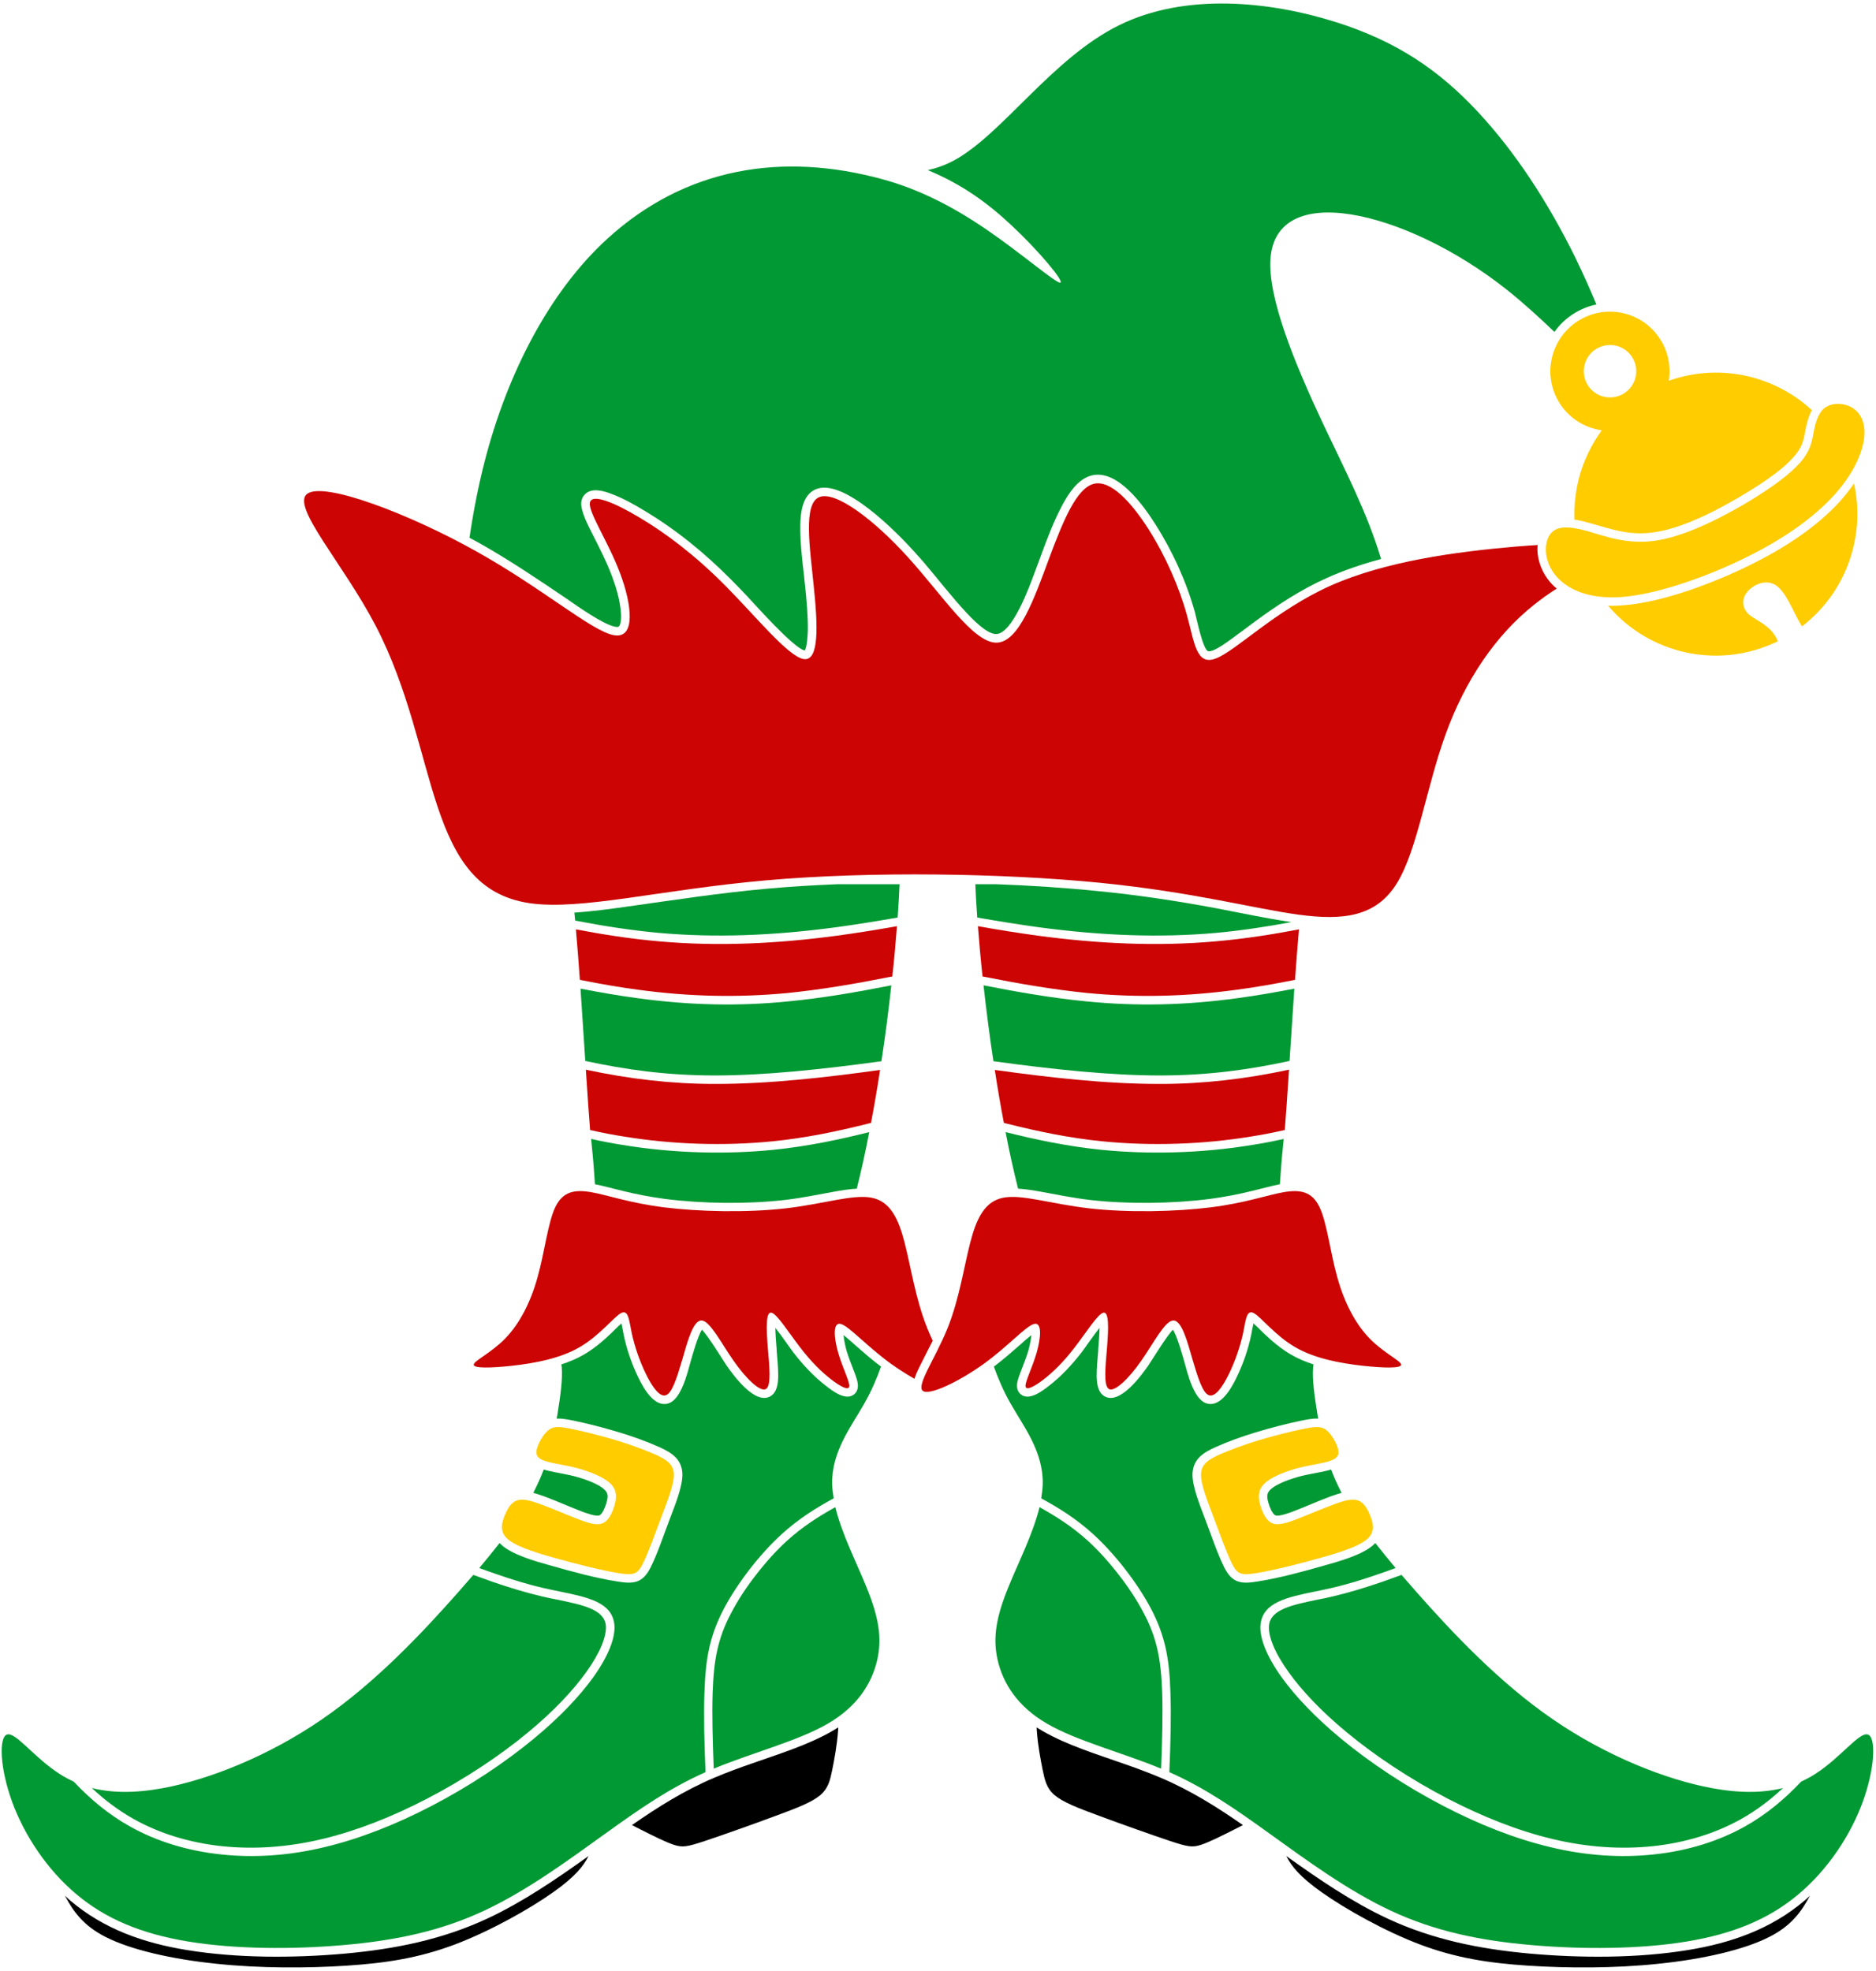
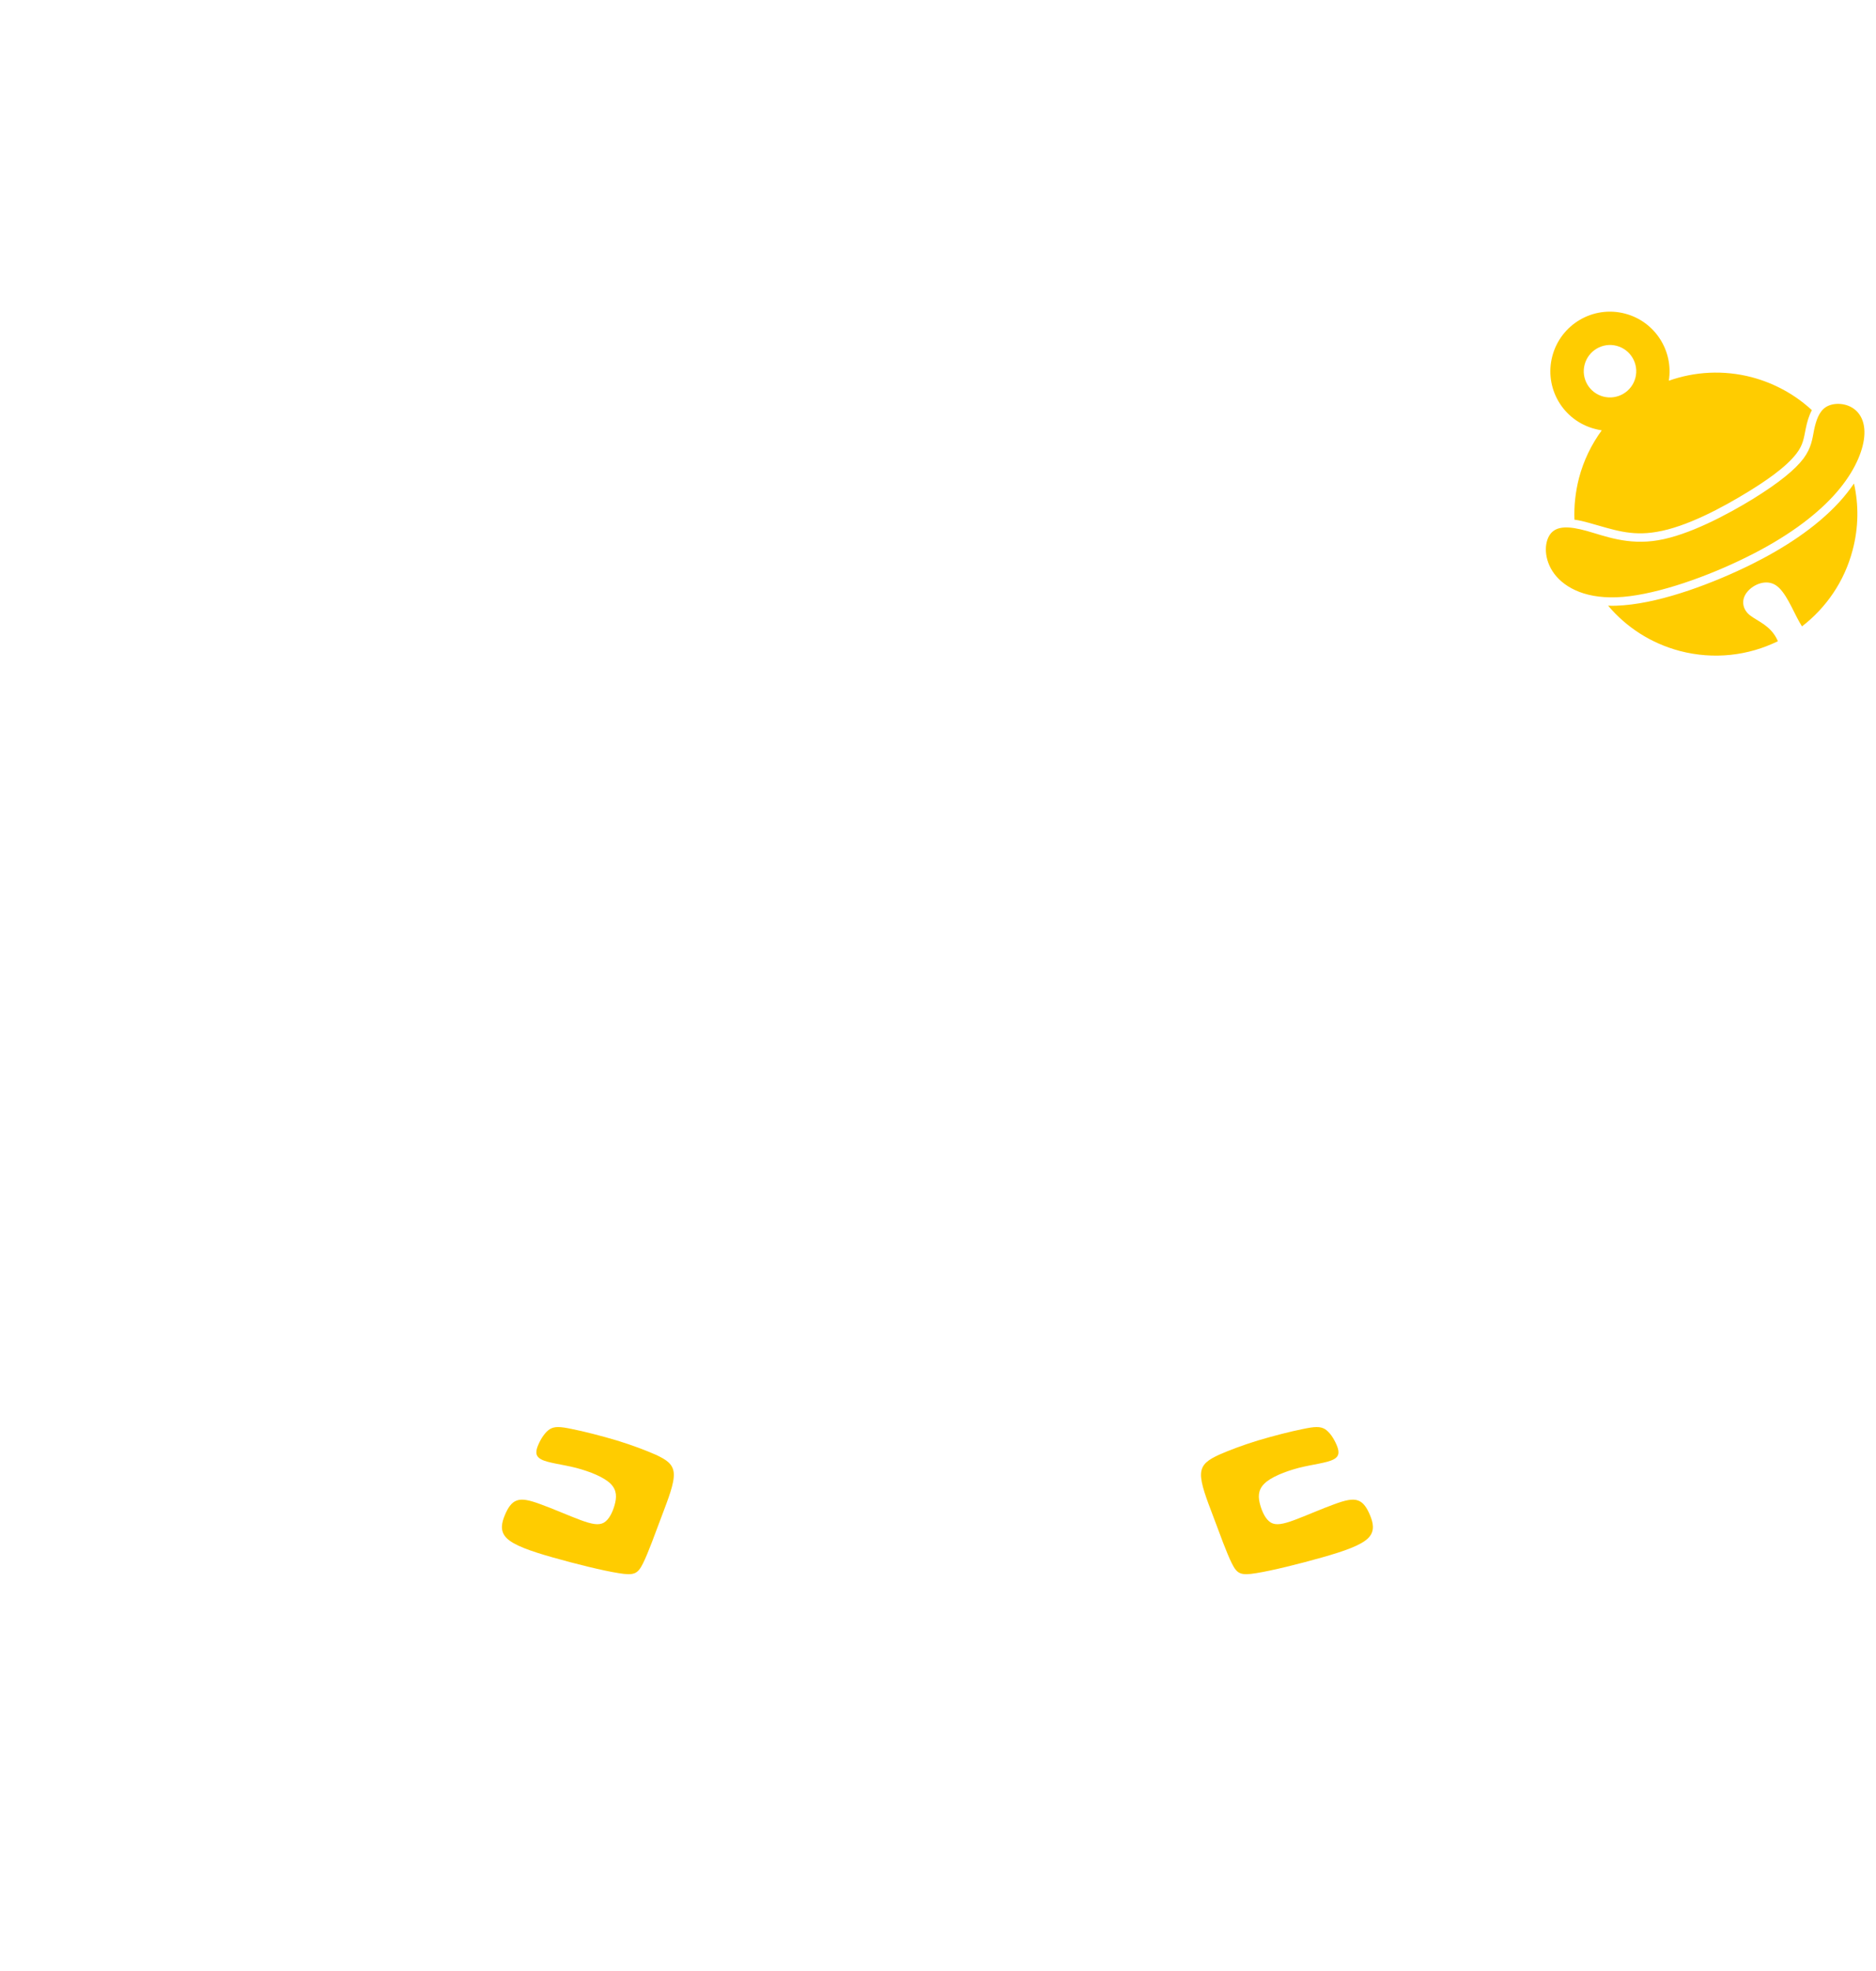
<svg xmlns="http://www.w3.org/2000/svg" width="412" height="433" viewBox="0 0 412 433" fill="none">
-   <path fill-rule="evenodd" clip-rule="evenodd" d="M335.978 429.107C325.068 428.117 314.728 426.067 304.728 421.417C296.858 417.737 289.568 412.737 282.488 407.677C283.608 409.877 285.438 412.227 290.268 415.637C295.418 419.287 304.008 424.137 311.878 427.117C319.748 430.067 326.888 431.187 335.598 431.757C344.308 432.327 354.588 432.357 364.258 431.337C373.898 430.347 382.978 428.297 388.548 425.457C393.428 422.987 395.628 419.877 397.498 416.387C397.108 416.777 396.688 417.137 396.258 417.507C388.878 423.747 380.168 426.787 370.698 428.327C359.638 430.137 347.188 430.107 335.978 429.107ZM271.038 401.867C271.698 401.537 272.338 401.207 272.968 400.877C267.238 396.897 261.458 393.257 254.888 390.477C252.178 389.327 249.398 388.307 246.628 387.347C240.898 385.327 234.328 383.307 229.058 380.267C228.578 379.997 228.128 379.697 227.668 379.427C227.668 379.637 227.698 379.847 227.698 380.087C227.938 383.437 228.508 386.357 228.968 388.677C229.448 391.027 229.838 392.777 231.588 394.287C233.368 395.797 236.498 397.057 241.448 398.867C246.388 400.707 253.108 403.087 256.998 404.387C260.858 405.657 261.848 405.837 263.718 405.227C265.588 404.617 268.288 403.247 271.038 401.867ZM75.768 429.107C86.678 428.117 97.018 426.067 107.018 421.417C114.888 417.737 122.178 412.737 129.258 407.677C128.138 409.877 126.308 412.227 121.478 415.637C116.328 419.287 107.738 424.137 99.868 427.117C91.998 430.067 84.858 431.187 76.148 431.757C67.438 432.327 57.158 432.357 47.488 431.337C37.848 430.347 28.768 428.297 23.198 425.457C18.318 422.987 16.118 419.877 14.248 416.387C14.638 416.777 15.058 417.137 15.488 417.507C22.868 423.747 31.578 426.787 41.048 428.327C52.108 430.137 64.558 430.107 75.768 429.107ZM140.718 401.867C140.058 401.537 139.418 401.207 138.788 400.877C144.518 396.897 150.298 393.257 156.868 390.477C159.578 389.327 162.358 388.307 165.128 387.347C170.858 385.327 177.428 383.307 182.698 380.267C183.178 379.997 183.628 379.697 184.088 379.427C184.088 379.637 184.058 379.847 184.058 380.087C183.818 383.437 183.248 386.357 182.788 388.677C182.308 391.027 181.918 392.777 180.168 394.287C178.388 395.797 175.258 397.057 170.308 398.867C165.368 400.707 158.648 403.087 154.758 404.387C150.898 405.657 149.908 405.837 148.038 405.227C146.168 404.617 143.458 403.247 140.718 401.867Z" fill="black" />
  <path fill-rule="evenodd" clip-rule="evenodd" d="M263.767 323.687C263.647 325.857 265.007 329.267 266.447 333.087C267.887 336.907 269.397 341.137 270.547 343.427C271.697 345.717 272.478 346.107 275.908 345.537C279.348 344.997 285.428 343.487 290.318 342.097C295.228 340.707 298.937 339.417 300.507 337.817C302.077 336.217 301.497 334.317 300.867 332.787C300.207 331.217 299.447 330.017 298.277 329.597C297.097 329.147 295.507 329.477 292.947 330.437C290.357 331.367 286.797 332.937 284.267 333.877C281.737 334.807 280.257 335.087 279.117 334.447C277.997 333.787 277.217 332.187 276.767 330.587C276.317 328.957 276.197 327.367 277.637 325.917C279.077 324.467 282.127 323.237 285.227 322.417C288.297 321.637 291.467 321.337 292.887 320.547C294.337 319.797 294.067 318.587 293.487 317.257C292.917 315.957 292.037 314.577 290.987 313.907C289.937 313.277 288.727 313.337 286.167 313.877C283.577 314.387 279.657 315.387 276.247 316.407C272.837 317.457 269.977 318.547 267.717 319.537C265.487 320.587 263.887 321.517 263.767 323.687ZM147.977 323.687C148.097 325.857 146.737 329.267 145.297 333.087C143.857 336.907 142.347 341.137 141.197 343.427C140.047 345.717 139.267 346.107 135.837 345.537C132.397 344.997 126.317 343.487 121.427 342.097C116.517 340.707 112.807 339.417 111.237 337.817C109.667 336.217 110.248 334.317 110.878 332.787C111.538 331.217 112.298 330.017 113.468 329.597C114.648 329.147 116.237 329.477 118.797 330.437C121.387 331.367 124.947 332.937 127.477 333.877C130.007 334.807 131.488 335.087 132.628 334.447C133.748 333.787 134.527 332.187 134.977 330.587C135.427 328.957 135.547 327.367 134.107 325.917C132.657 324.467 129.617 323.237 126.517 322.417C123.447 321.637 120.277 321.337 118.857 320.547C117.407 319.797 117.677 318.587 118.257 317.257C118.827 315.957 119.707 314.577 120.757 313.907C121.807 313.277 123.017 313.337 125.577 313.877C128.167 314.387 132.088 315.387 135.498 316.407C138.908 317.457 141.768 318.547 144.028 319.537C146.258 320.587 147.857 321.517 147.977 323.687ZM384.717 82.857C389.837 84.217 394.297 86.747 397.917 90.087C397.257 91.327 396.867 92.707 396.587 94.067C396.137 96.327 395.987 97.717 394.537 99.617C392.127 102.777 387.338 105.917 383.958 107.997C378.318 111.467 370.368 115.747 363.828 116.827C358.068 117.817 354.307 116.317 348.938 114.837C347.978 114.567 346.887 114.297 345.777 114.147C345.657 111.137 345.988 108.087 346.768 105.017C347.788 101.127 349.538 97.577 351.768 94.527C351.258 94.437 350.747 94.347 350.227 94.197C343.237 92.357 339.077 85.217 340.917 78.227C342.757 71.237 349.898 67.047 356.888 68.887C363.458 70.607 367.557 77.057 366.497 83.627C372.177 81.617 378.477 81.227 384.717 82.857ZM407.167 106.207C408.217 110.877 408.187 115.847 406.867 120.827C405.057 127.757 401.017 133.517 395.747 137.587C395.567 137.287 395.388 137.017 395.208 136.687C393.668 133.977 392.167 129.967 389.997 128.547C387.857 127.157 385.088 128.367 383.758 129.967C382.428 131.537 382.577 133.467 383.938 134.817C385.327 136.147 387.888 136.897 389.578 139.277C389.908 139.727 390.208 140.267 390.448 140.847C383.998 144.007 376.437 144.947 368.927 142.987C362.537 141.297 357.147 137.747 353.167 133.037C354.317 133.097 355.487 133.037 356.607 132.947C365.467 132.227 376.498 127.977 384.518 124.027C391.508 120.557 398.707 116.007 403.987 110.227C405.087 109.017 406.167 107.657 407.167 106.207ZM355.027 75.957C358.127 76.767 359.967 79.937 359.157 83.007C358.347 86.077 355.177 87.917 352.107 87.107C349.037 86.297 347.198 83.157 348.008 80.087C348.818 77.007 351.957 75.167 355.027 75.957ZM398.397 94.457C398.817 92.467 399.448 90.387 401.018 89.397C402.618 88.407 405.148 88.467 406.958 89.667C408.768 90.867 409.847 93.197 409.337 96.597C408.827 99.977 406.777 104.437 402.617 108.957C398.457 113.477 392.217 118.117 383.657 122.337C375.127 126.587 364.278 130.447 356.448 131.107C348.578 131.767 343.758 129.207 341.378 126.077C338.998 122.917 339.087 119.147 340.477 117.307C341.867 115.467 344.547 115.527 348.467 116.617C352.357 117.697 357.448 119.807 364.138 118.667C370.828 117.547 379.117 113.177 384.967 109.597C390.817 105.977 394.247 103.117 396.057 100.737C397.827 98.347 398.007 96.447 398.397 94.457Z" fill="#FFCC00" />
-   <path fill-rule="evenodd" clip-rule="evenodd" d="M196.987 203.437C196.717 206.997 196.387 210.697 195.967 214.497L195.397 214.587C187.987 216.067 180.477 217.357 172.947 218.117C161.917 219.167 151.157 218.897 140.157 217.397C136.027 216.857 131.927 216.127 127.827 215.317L127.347 215.227C127.077 211.337 126.777 207.537 126.477 204.137C132.507 205.287 138.537 206.217 144.647 206.757C157.757 207.937 170.807 207.267 183.857 205.517C188.247 204.917 192.617 204.217 196.987 203.437ZM193.277 235.017C192.677 238.997 192.007 242.887 191.287 246.647L190.447 246.857C183.577 248.577 176.737 249.987 169.677 250.687C158.917 251.767 147.617 251.377 136.977 249.637C134.717 249.277 132.457 248.857 130.197 248.337L129.597 248.217C129.387 245.777 129.057 240.897 128.667 234.957C138.127 236.977 147.357 238.087 157.027 238.087C169.047 238.097 181.377 236.647 193.277 235.017ZM214.767 203.437C215.037 206.997 215.367 210.697 215.787 214.497L216.357 214.587C223.767 216.067 231.277 217.357 238.807 218.117C249.837 219.167 260.597 218.897 271.597 217.397C275.727 216.857 279.827 216.127 283.927 215.317L284.407 215.227C284.677 211.337 284.977 207.537 285.277 204.137C279.247 205.287 273.217 206.217 267.107 206.757C253.997 207.937 240.947 207.267 227.897 205.517C223.507 204.917 219.137 204.217 214.767 203.437ZM218.477 235.017C219.077 238.997 219.747 242.887 220.467 246.647L221.307 246.857C228.177 248.577 235.017 249.987 242.077 250.687C252.837 251.767 264.137 251.377 274.777 249.637C277.037 249.277 279.297 248.857 281.557 248.337L282.157 248.217C282.367 245.777 282.697 240.897 283.087 234.957C273.627 236.977 264.397 238.087 254.727 238.087C242.707 238.097 230.377 236.647 218.477 235.017ZM220.337 263.077C224.437 262.267 230.857 264.467 239.327 265.427C247.797 266.387 258.317 266.147 265.937 265.187C273.527 264.227 278.237 262.507 281.877 261.867C285.527 261.237 288.117 261.687 289.777 265.117C291.437 268.557 292.127 275.037 293.697 280.577C295.237 286.127 297.677 290.797 300.777 293.987C303.877 297.177 307.707 298.927 307.707 299.747C307.737 300.587 303.967 300.497 299.237 299.987C294.537 299.447 288.867 298.477 284.467 295.917C280.067 293.387 276.937 289.257 275.337 288.417C273.707 287.577 273.587 290.047 272.987 292.907C272.357 295.767 271.267 298.997 269.887 301.797C268.527 304.597 266.877 306.947 265.517 306.467C264.157 306.017 263.107 302.727 261.927 298.717C260.777 294.707 259.517 289.977 257.677 290.037C255.837 290.097 253.397 294.947 250.657 298.867C247.917 302.817 244.807 305.797 243.547 305.107C242.277 304.387 242.797 299.987 243.127 295.917C243.457 291.847 243.577 288.107 242.347 288.327C241.107 288.567 238.517 292.727 236.047 295.917C233.607 299.137 231.317 301.337 229.237 302.967C227.157 304.567 225.347 305.527 225.227 304.507C225.107 303.517 226.677 300.497 227.637 297.217C228.597 293.937 228.907 290.377 227.127 290.797C225.347 291.217 221.457 295.647 216.097 299.537C210.737 303.397 203.917 306.737 202.597 305.447C201.297 304.147 205.487 298.217 208.087 291.767C210.677 285.317 211.677 278.387 213.057 273.017C214.437 267.647 216.247 263.867 220.337 263.077ZM191.407 263.077C187.307 262.267 180.887 264.467 172.417 265.427C163.947 266.387 153.427 266.147 145.807 265.187C138.217 264.227 133.507 262.507 129.867 261.867C126.217 261.237 123.627 261.687 121.967 265.117C120.307 268.557 119.617 275.037 118.047 280.577C116.507 286.127 114.067 290.797 110.967 293.987C107.867 297.177 104.037 298.927 104.037 299.747C104.007 300.587 107.777 300.497 112.507 299.987C117.207 299.447 122.877 298.477 127.277 295.917C131.677 293.387 134.807 289.257 136.407 288.417C138.037 287.577 138.157 290.047 138.757 292.907C139.387 295.767 140.477 298.997 141.857 301.797C143.217 304.597 144.867 306.947 146.227 306.467C147.587 306.017 148.637 302.727 149.817 298.717C150.967 294.707 152.227 289.977 154.067 290.037C155.907 290.097 158.347 294.947 161.087 298.867C163.827 302.817 166.937 305.797 168.197 305.107C169.467 304.387 168.947 299.987 168.617 295.917C168.287 291.847 168.167 288.107 169.397 288.327C170.637 288.567 173.227 292.727 175.697 295.917C178.137 299.137 180.427 301.337 182.507 302.967C184.587 304.567 186.397 305.527 186.517 304.507C186.637 303.517 185.067 300.497 184.107 297.217C183.147 293.937 182.837 290.377 184.617 290.797C186.397 291.217 190.287 295.647 195.647 299.537C197.307 300.717 199.087 301.857 200.827 302.857C201.187 301.677 201.787 300.537 202.187 299.727C203.057 297.947 203.967 296.227 204.837 294.487C204.417 293.587 204.027 292.677 203.657 291.777C201.067 285.327 200.067 278.397 198.687 273.027C197.317 267.657 195.507 263.867 191.407 263.077ZM96.117 177.247C92.317 165.887 89.637 151.147 82.527 137.497C75.417 123.817 63.867 111.217 67.457 108.477C71.077 105.707 89.787 112.817 104.497 121.047C119.207 129.247 129.907 138.617 134.787 139.517C139.667 140.417 138.797 132.857 136.177 125.897C133.557 118.937 129.217 112.577 129.547 110.437C129.907 108.297 134.907 110.347 140.577 113.757C146.247 117.137 152.567 121.867 159.297 128.647C166.047 135.457 173.157 144.287 176.537 144.767C179.947 145.247 179.607 137.327 178.707 128.707C177.837 120.057 176.387 110.717 179.887 109.207C183.387 107.697 191.847 114.057 199.387 122.377C206.947 130.727 213.647 141.037 218.707 141.157C223.737 141.307 227.207 131.237 230.367 122.747C233.527 114.247 236.427 107.287 240.157 106.287C243.867 105.297 248.417 110.267 252.217 116.207C255.987 122.147 258.997 129.017 260.657 135.077C262.347 141.137 262.677 146.377 267.107 144.597C271.567 142.847 280.127 134.077 292.177 128.657C304.267 123.267 319.817 121.187 332.777 120.067C334.467 119.947 336.127 119.797 337.687 119.707C337.417 122.327 338.377 125.197 339.917 127.207C340.487 127.987 341.157 128.687 341.877 129.287C340.217 130.337 338.557 131.517 336.967 132.787C328.407 139.567 321.777 149.457 317.497 161.237C313.217 173.017 311.287 186.707 306.767 194.027C302.247 201.317 295.137 202.257 285.127 200.897C275.117 199.537 262.227 195.957 241.307 193.877C220.417 191.827 191.487 191.317 168.257 193.367C145.017 195.417 127.447 200.057 116.207 198.367C104.917 196.657 99.937 188.637 96.117 177.247Z" fill="#CC0404" />
-   <path fill-rule="evenodd" clip-rule="evenodd" d="M228.178 203.677C242.188 205.547 254.758 205.997 266.968 204.917C272.578 204.407 278.118 203.557 283.608 202.537C278.058 201.727 272.458 200.517 266.938 199.467C258.378 197.867 249.818 196.577 241.108 195.727C233.698 194.977 226.188 194.487 218.688 194.217H214.198C214.288 196.537 214.438 198.977 214.618 201.537C219.258 202.347 223.778 203.077 228.178 203.677ZM218.168 233.097C231.338 234.907 243.938 236.227 254.728 236.227C265.638 236.227 274.708 234.867 283.208 233.037C283.538 228.097 283.898 222.547 284.258 217.157C280.038 217.967 275.878 218.697 271.838 219.237C260.178 220.837 249.568 221.047 238.628 219.957C231.188 219.237 223.618 217.937 215.998 216.427C216.608 221.907 217.328 227.547 218.168 233.097ZM275.068 251.477C263.798 253.347 252.168 253.587 241.888 252.557C234.298 251.777 227.478 250.327 220.848 248.667C221.688 253.097 222.628 257.287 223.588 261.087C225.278 261.177 226.998 261.477 228.528 261.747C232.208 262.407 235.788 263.167 239.528 263.587C247.758 264.517 257.458 264.397 265.688 263.347C268.818 262.927 271.868 262.357 274.938 261.597C276.988 261.117 279.038 260.517 281.088 260.117C281.298 257.017 281.358 255.717 281.928 250.167C279.688 250.667 277.388 251.117 275.068 251.477ZM183.578 203.677C169.568 205.547 156.998 205.997 144.788 204.917C138.548 204.347 132.398 203.377 126.318 202.207C126.258 201.607 126.198 201.027 126.138 200.457C130.208 200.187 134.308 199.617 137.978 199.097C148.138 197.677 158.168 196.117 168.418 195.207C173.598 194.727 178.818 194.427 184.028 194.217H197.558C197.468 196.537 197.318 198.977 197.138 201.537C192.498 202.347 187.978 203.077 183.578 203.677ZM193.578 233.097C180.408 234.907 167.808 236.227 157.018 236.227C146.108 236.227 137.038 234.867 128.538 233.037C128.208 228.097 127.848 222.547 127.488 217.157C131.708 217.967 135.868 218.697 139.908 219.237C151.568 220.837 162.178 221.047 173.118 219.957C180.558 219.237 188.128 217.937 195.748 216.427C195.148 221.907 194.428 227.547 193.578 233.097ZM136.678 251.477C147.948 253.347 159.578 253.587 169.858 252.557C177.448 251.777 184.268 250.327 190.898 248.667C190.058 253.097 189.118 257.287 188.158 261.087C186.468 261.177 184.748 261.477 183.218 261.747C179.538 262.407 175.958 263.167 172.218 263.587C163.988 264.517 154.288 264.397 146.058 263.347C142.928 262.927 139.878 262.357 136.808 261.597C134.758 261.117 132.708 260.517 130.658 260.117C130.448 257.017 130.388 255.717 129.818 250.167C132.068 250.667 134.358 251.117 136.678 251.477ZM289.358 310.847L289.508 311.597C288.268 311.537 286.978 311.807 285.768 312.047C282.418 312.737 278.988 313.647 275.698 314.637C272.748 315.537 269.758 316.597 266.958 317.857C264.338 319.037 262.078 320.417 261.898 323.587C261.748 326.477 263.678 330.997 264.698 333.747C265.998 337.157 267.258 341.007 268.858 344.267C270.608 347.737 272.568 347.977 276.208 347.367C280.998 346.617 286.158 345.197 290.828 343.867C293.958 342.997 299.538 341.457 301.828 339.137C301.918 339.047 301.978 338.987 302.038 338.927C303.398 340.677 304.898 342.487 306.498 344.417C305.318 344.837 304.148 345.287 302.938 345.687C299.378 346.927 295.798 348.037 292.238 348.847C291.088 349.117 289.978 349.327 288.858 349.567C282.648 350.837 277.318 351.947 276.828 356.857C276.558 359.687 278.128 363.727 281.438 368.367C284.418 372.527 288.818 377.197 294.548 381.927C300.818 387.107 308.648 392.357 317.088 396.727C324.618 400.647 332.668 403.867 340.418 405.707C348.378 407.637 356.058 408.087 363.108 407.337C370.608 406.557 377.428 404.417 383.148 401.217C387.968 398.537 391.978 395.127 395.568 391.327C396.648 390.817 397.708 390.277 398.668 389.637C404.248 386.077 408.308 380.387 410.208 380.987C412.078 381.587 411.748 388.517 409.088 395.787C406.438 403.047 401.468 410.617 395.018 416.037C388.568 421.487 380.668 424.777 370.368 426.467C360.088 428.157 347.398 428.217 336.128 427.217C324.858 426.227 314.998 424.147 305.508 419.717C295.988 415.287 286.788 408.477 278.808 402.747C271.248 397.297 264.768 392.797 256.808 389.247C257.078 382.797 257.228 376.737 257.048 371.857C256.928 367.937 256.628 364.777 255.968 361.877C255.308 358.957 254.308 356.297 252.838 353.467C251.358 350.637 249.368 347.617 247.168 344.757C244.998 341.957 242.588 339.267 240.148 337.037C236.348 333.567 232.528 331.217 228.668 329.107C228.848 328.027 228.968 326.967 228.998 325.977C229.148 318.837 224.808 313.347 222.008 308.407C220.318 305.457 219.178 302.707 218.268 300.177C220.288 298.667 222.158 297.017 224.058 295.357C224.448 294.997 225.598 293.967 226.498 293.247C226.408 294.457 226.018 296.047 225.838 296.687C225.388 298.167 224.818 299.607 224.268 301.027C223.878 302.077 223.218 303.617 223.368 304.737C223.428 305.307 223.698 305.857 224.148 306.247C225.988 307.787 228.878 305.557 230.358 304.407C233.068 302.327 235.418 299.767 237.528 297.057C238.158 296.247 240.028 293.467 241.478 291.667C241.448 293.207 241.298 295.077 241.238 295.767C241.208 296.097 241.178 296.457 241.178 296.787C241.028 298.597 240.848 300.437 240.848 302.207C240.878 303.807 241.058 305.857 242.628 306.727C245.978 308.567 250.618 302.177 252.178 299.947C253.078 298.617 256.278 293.347 257.598 292.077C258.528 293.437 259.798 298.077 260.128 299.217C260.818 301.687 262.148 307.297 264.888 308.227C268.048 309.307 270.438 304.877 271.548 302.617C272.968 299.697 274.108 296.437 274.768 293.277C274.858 292.827 275.068 291.587 275.278 290.687C276.088 291.377 277.088 292.437 277.538 292.857C279.378 294.607 281.308 296.237 283.508 297.527C285.048 298.427 286.728 299.127 288.478 299.697C288.448 299.907 288.418 300.087 288.388 300.297C288.178 303.017 288.638 306.327 289.358 310.847ZM307.798 345.927C308.848 347.137 309.938 348.397 311.088 349.697C318.988 358.647 329.288 369.587 341.018 377.637C352.738 385.717 365.878 390.897 375.978 392.767C382.218 393.917 387.278 393.817 391.588 392.737C388.788 395.357 385.738 397.677 382.278 399.607C376.788 402.677 370.188 404.757 362.958 405.517C356.088 406.237 348.608 405.787 340.868 403.917C333.278 402.107 325.408 398.947 317.968 395.087C309.678 390.777 301.938 385.627 295.758 380.497C290.178 375.887 285.898 371.337 283.008 367.297C279.938 363.017 278.488 359.427 278.698 357.017C279.058 353.487 283.788 352.527 289.278 351.377C290.428 351.167 291.568 350.927 292.688 350.657C296.308 349.817 299.918 348.697 303.598 347.437C304.968 346.957 306.388 346.437 307.798 345.927ZM254.998 388.487C246.588 384.987 236.528 382.427 229.988 378.627C223.298 374.767 220.258 369.587 219.108 364.677C217.988 359.797 218.748 355.217 221.488 348.527C223.568 343.377 226.848 336.987 228.298 331.047C231.858 333.037 235.438 335.267 238.938 338.457C241.288 340.597 243.608 343.187 245.718 345.927C247.888 348.697 249.788 351.627 251.208 354.367C252.628 357.047 253.558 359.547 254.188 362.297C254.818 365.067 255.118 368.147 255.238 371.937C255.388 376.577 255.238 382.337 254.998 388.487ZM292.338 322.787C292.908 324.327 293.608 325.887 294.418 327.487L294.628 327.907C293.818 328.117 292.998 328.417 292.278 328.657C289.388 329.737 286.518 331.037 283.628 332.127C282.998 332.337 280.738 333.207 280.038 332.817C279.348 332.427 278.768 330.827 278.558 330.077C278.258 328.997 278.078 328.087 278.948 327.247C280.368 325.827 283.738 324.747 285.668 324.237C287.118 323.877 288.558 323.637 290.038 323.337C290.778 323.177 291.558 323.027 292.338 322.787ZM122.398 310.847L122.248 311.597C123.488 311.537 124.778 311.807 125.988 312.047C129.338 312.737 132.768 313.647 136.058 314.637C139.008 315.537 141.998 316.597 144.798 317.857C147.418 319.037 149.678 320.417 149.858 323.587C150.008 326.477 148.078 330.997 147.058 333.747C145.758 337.157 144.498 341.007 142.898 344.267C141.148 347.737 139.188 347.977 135.548 347.367C130.758 346.617 125.598 345.197 120.928 343.867C117.798 342.997 112.218 341.457 109.928 339.137C109.838 339.047 109.778 338.987 109.718 338.927C108.358 340.677 106.858 342.487 105.258 344.417C106.438 344.837 107.608 345.287 108.818 345.687C112.378 346.927 115.958 348.037 119.518 348.847C120.668 349.117 121.778 349.327 122.898 349.567C129.108 350.837 134.438 351.947 134.928 356.857C135.198 359.687 133.628 363.727 130.318 368.367C127.338 372.527 122.938 377.197 117.208 381.927C110.938 387.107 103.108 392.357 94.668 396.727C87.138 400.647 79.088 403.867 71.338 405.707C63.378 407.637 55.698 408.087 48.648 407.337C41.148 406.557 34.328 404.417 28.608 401.217C23.788 398.537 19.778 395.127 16.188 391.327C15.108 390.817 14.048 390.277 13.088 389.637C7.508 386.077 3.448 380.387 1.548 380.987C-0.322 381.587 0.008 388.517 2.668 395.787C5.328 403.057 10.288 410.617 16.738 416.037C23.188 421.487 31.088 424.777 41.388 426.467C51.668 428.157 64.358 428.217 75.628 427.217C86.898 426.227 96.758 424.147 106.248 419.717C115.768 415.287 124.968 408.477 132.948 402.747C140.508 397.297 146.988 392.797 154.948 389.247C154.678 382.797 154.528 376.737 154.708 371.857C154.828 367.937 155.128 364.777 155.788 361.877C156.448 358.957 157.448 356.297 158.918 353.467C160.398 350.637 162.388 347.617 164.588 344.757C166.758 341.957 169.168 339.267 171.608 337.037C175.408 333.567 179.228 331.217 183.088 329.107C182.908 328.027 182.788 326.967 182.758 325.977C182.608 318.837 186.948 313.347 189.748 308.407C191.438 305.457 192.578 302.707 193.488 300.177C191.468 298.667 189.598 297.017 187.698 295.357C187.308 294.997 186.158 293.967 185.258 293.247C185.348 294.457 185.738 296.047 185.918 296.687C186.368 298.167 186.938 299.607 187.488 301.027C187.878 302.077 188.538 303.617 188.388 304.737C188.328 305.307 188.058 305.857 187.608 306.247C185.768 307.787 182.878 305.557 181.398 304.407C178.688 302.327 176.338 299.767 174.228 297.057C173.598 296.247 171.728 293.467 170.278 291.667C170.308 293.207 170.458 295.077 170.518 295.767C170.548 296.097 170.578 296.457 170.578 296.787C170.728 298.597 170.908 300.437 170.908 302.207C170.878 303.807 170.698 305.857 169.128 306.727C165.778 308.567 161.138 302.177 159.578 299.947C158.678 298.617 155.478 293.347 154.158 292.077C153.228 293.437 151.958 298.077 151.628 299.217C150.938 301.687 149.608 307.297 146.868 308.227C143.708 309.307 141.318 304.877 140.208 302.617C138.788 299.697 137.648 296.437 136.988 293.277C136.898 292.827 136.688 291.587 136.478 290.687C135.668 291.377 134.668 292.437 134.218 292.857C132.378 294.607 130.448 296.237 128.248 297.527C126.708 298.427 125.028 299.127 123.278 299.697C123.308 299.907 123.338 300.087 123.368 300.297C123.568 303.017 123.118 306.327 122.398 310.847ZM103.948 345.927C102.898 347.137 101.808 348.397 100.658 349.697C92.758 358.647 82.458 369.587 70.728 377.637C59.008 385.717 45.868 390.897 35.768 392.767C29.528 393.917 24.468 393.817 20.158 392.737C22.958 395.357 26.008 397.677 29.468 399.607C34.958 402.677 41.558 404.757 48.788 405.517C55.658 406.237 63.138 405.787 70.878 403.917C78.468 402.107 86.338 398.947 93.778 395.087C102.068 390.777 109.808 385.627 115.988 380.497C121.568 375.887 125.848 371.337 128.738 367.297C131.808 363.017 133.258 359.427 133.048 357.017C132.688 353.487 127.958 352.527 122.468 351.377C121.318 351.167 120.178 350.927 119.058 350.657C115.438 349.817 111.828 348.697 108.148 347.437C106.778 346.957 105.368 346.437 103.948 345.927ZM156.748 388.487C165.158 384.987 175.218 382.427 181.758 378.627C188.448 374.767 191.488 369.587 192.638 364.677C193.758 359.797 192.998 355.217 190.258 348.527C188.178 343.377 184.898 336.987 183.448 331.047C179.888 333.037 176.308 335.267 172.808 338.457C170.458 340.597 168.138 343.187 166.028 345.927C163.858 348.697 161.958 351.627 160.538 354.367C159.118 357.047 158.188 359.547 157.558 362.297C156.928 365.067 156.628 368.147 156.508 371.937C156.358 376.577 156.508 382.337 156.748 388.487ZM119.408 322.787C118.838 324.327 118.138 325.887 117.328 327.487L117.118 327.907C117.928 328.117 118.748 328.417 119.468 328.657C122.358 329.737 125.228 331.037 128.118 332.127C128.748 332.337 131.008 333.207 131.708 332.817C132.398 332.427 132.978 330.827 133.188 330.077C133.488 328.997 133.668 328.087 132.798 327.247C131.378 325.827 128.008 324.747 126.078 324.237C124.628 323.877 123.188 323.637 121.708 323.337C120.978 323.177 120.198 323.027 119.408 322.787ZM103.108 118.117C103.918 112.597 105.008 106.937 106.428 101.387C111.428 81.947 120.688 64.077 133.248 52.567C150.478 36.747 171.818 33.337 193.908 39.397C201.808 41.567 209.248 45.337 216.748 50.487C224.278 55.637 231.848 62.177 232.838 62.087C233.858 61.967 228.288 55.247 222.198 49.547C216.988 44.667 211.408 40.537 203.758 37.367C205.658 36.947 207.528 36.287 209.428 35.287C220.128 29.527 230.978 12.867 245.718 5.567C260.458 -1.733 279.108 0.387 293.068 4.757C307.018 9.097 316.278 15.697 324.498 24.497C332.728 33.327 339.958 44.357 346.048 56.747C347.678 60.127 349.238 63.587 350.598 66.877C346.888 67.657 343.578 69.797 341.378 72.907C338.188 69.867 334.658 66.607 330.948 63.657C319.588 54.647 306.718 48.707 296.738 47.107C286.758 45.507 279.678 48.287 279.018 56.747C278.388 65.247 284.168 79.467 290.588 93.127C295.258 103.017 300.258 112.567 303.308 122.787C299.148 123.907 295.138 125.257 291.408 126.947C285.738 129.477 280.648 132.827 275.678 136.467C273.808 137.857 271.998 139.237 270.098 140.597C269.048 141.347 267.628 142.377 266.388 142.857C266.148 142.947 265.548 143.157 265.268 143.007C264.118 142.437 262.798 135.867 262.438 134.537C260.598 127.877 257.498 121.037 253.758 115.187C251.168 111.087 245.408 102.917 239.658 104.457C236.738 105.237 234.748 108.287 233.388 110.787C231.488 114.317 229.978 118.287 228.598 122.057C228.118 123.327 227.668 124.617 227.178 125.887C226.188 128.537 222.328 139.357 218.708 139.267C216.658 139.237 213.528 135.947 212.228 134.567C208.978 131.067 206.018 127.217 202.918 123.567C202.198 122.757 201.498 121.937 200.748 121.127C197.188 117.177 185.258 104.857 179.138 107.477C176.218 108.717 175.818 112.567 175.758 115.317C175.698 119.027 176.178 122.937 176.598 126.647C176.658 127.397 176.748 128.157 176.838 128.877C177.138 132.037 177.468 135.387 177.408 138.577C177.378 139.297 177.258 142.197 176.718 142.887C174.278 142.347 165.868 132.847 164.088 130.957C162.938 129.747 161.768 128.517 160.588 127.337C154.858 121.547 148.498 116.337 141.478 112.147C139.248 110.787 136.778 109.407 134.308 108.497C132.558 107.807 129.878 107.017 128.398 108.647C128.008 109.067 127.768 109.577 127.678 110.157C127.378 112.117 129.188 115.427 130.058 117.207C131.628 120.277 133.188 123.327 134.398 126.547C135.298 128.927 136.088 131.637 136.328 134.167C136.418 134.827 136.508 137.147 135.878 137.637C135.698 137.757 135.278 137.697 135.098 137.667C132.478 137.187 126.628 133.027 124.368 131.457C118.128 127.237 111.978 123.077 105.408 119.367C104.638 118.957 103.888 118.537 103.108 118.117Z" fill="#009933" />
</svg>